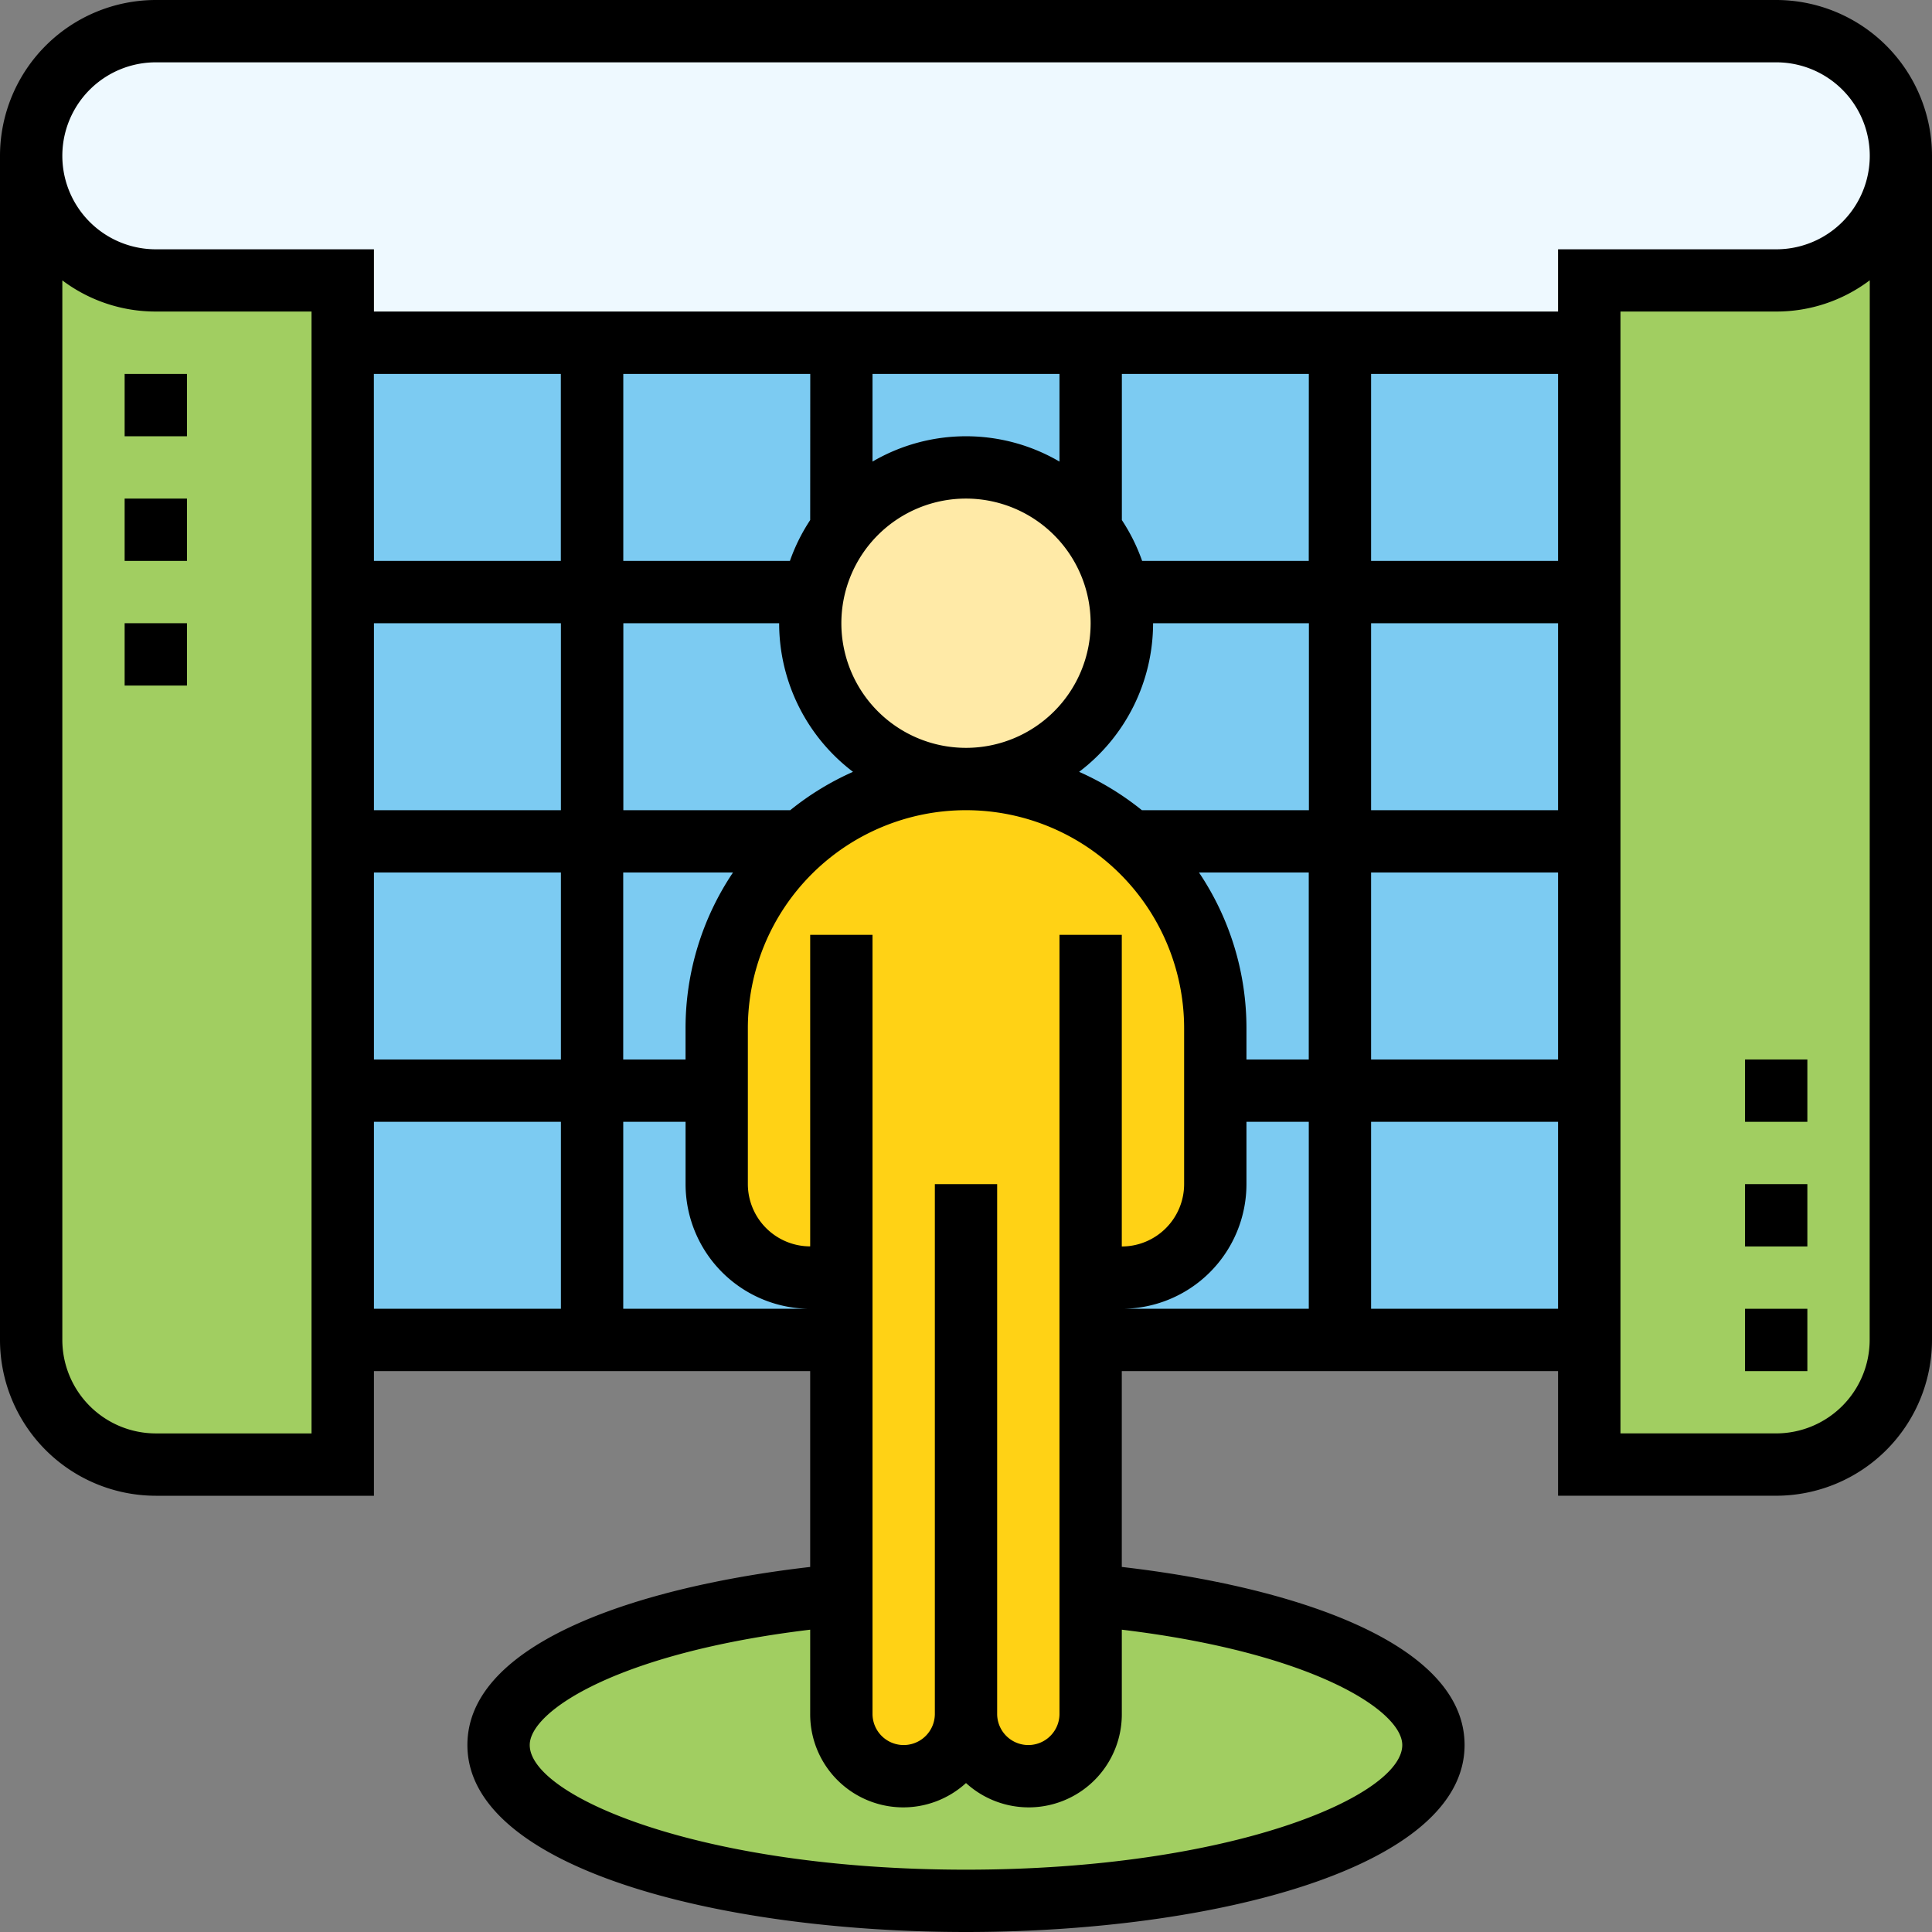
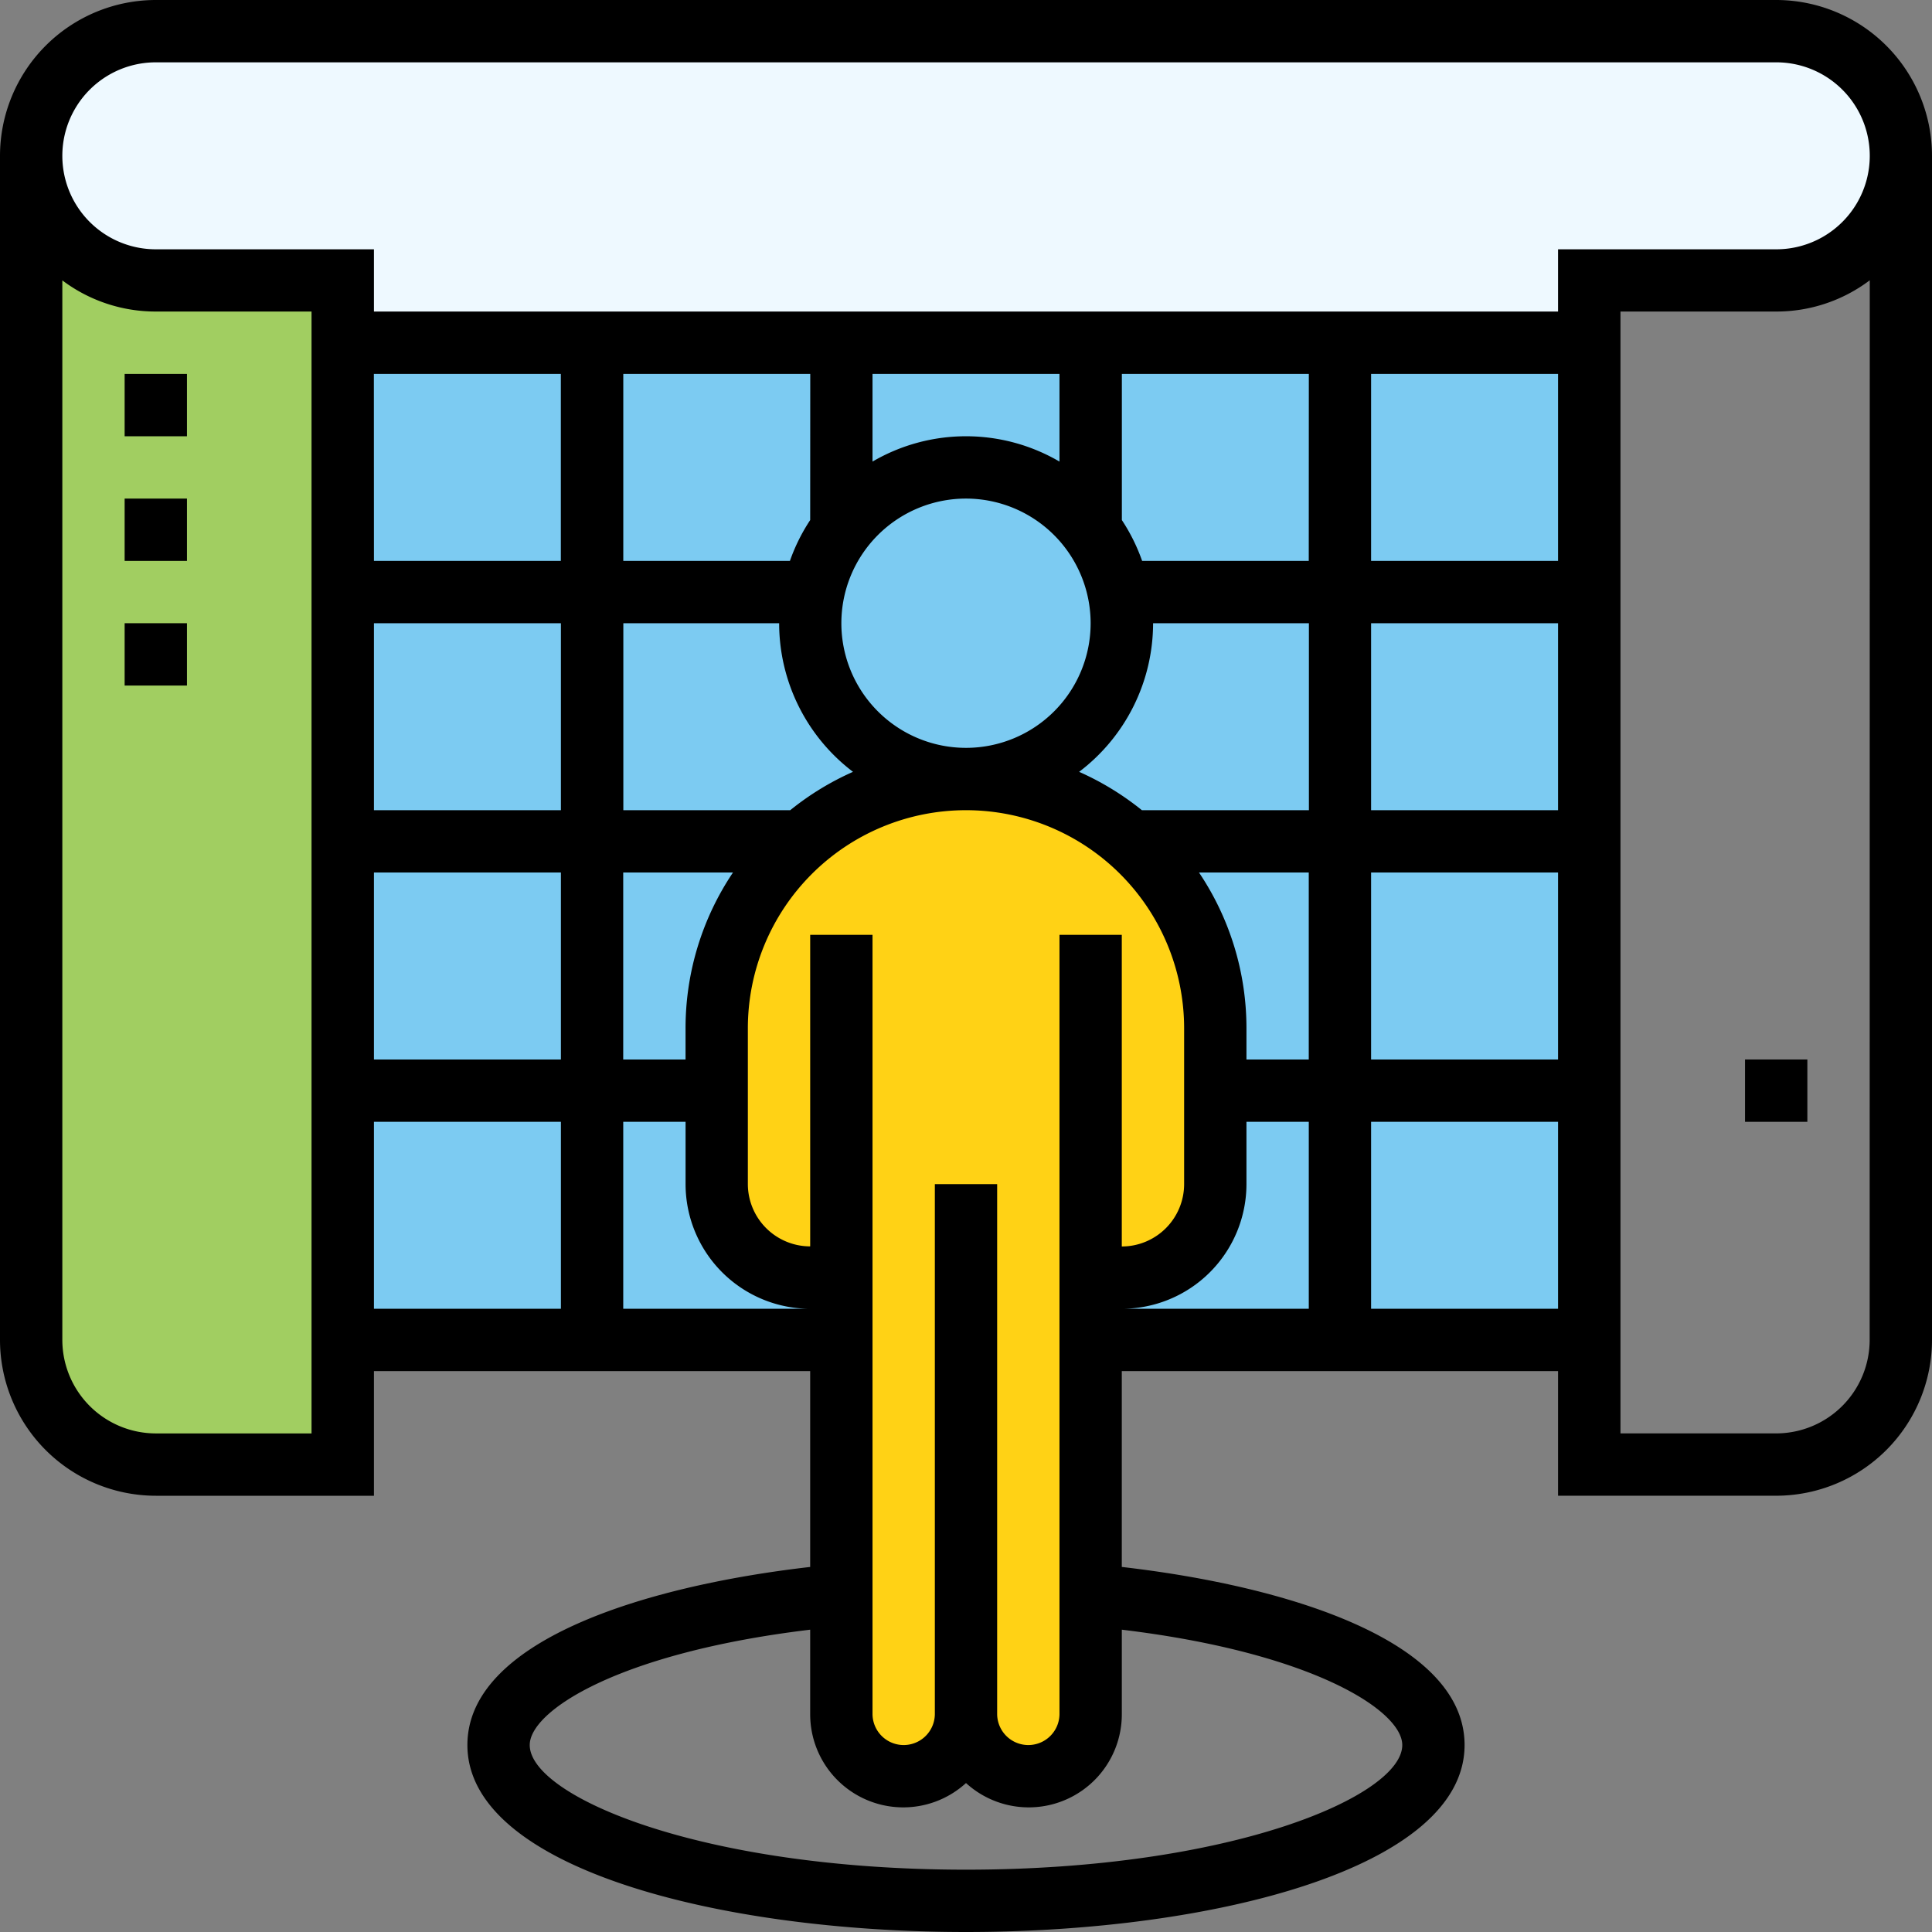
<svg xmlns="http://www.w3.org/2000/svg" id="Layer_5" width="80" height="80" viewBox="0 0 80 80">
  <rect x="0" y="0" width="80" height="80" fill="#808080" stroke="none" />
  <g id="Group_163024" data-name="Group 163024">
    <path id="Path_84868" data-name="Path 84868" d="M20.9,89.032v5.161H13.161A5.16,5.16,0,0,1,8,89.032V40a5.154,5.154,0,0,0,5.161,5.161H20.9Z" transform="translate(-6.71 -33.548)" fill="#a1ce61" />
-     <path id="Path_84869" data-name="Path 84869" d="M420.9,40V89.032a5.16,5.16,0,0,1-5.161,5.161H408V45.161h7.742A5.16,5.16,0,0,0,420.9,40Z" transform="translate(-342.194 -33.548)" fill="#a1ce61" />
    <path id="Path_84870" data-name="Path 84870" d="M83.91,9.51A5.194,5.194,0,0,0,80.258,8h-67.1a5.161,5.161,0,1,0,0,10.323H20.9V62.194H72.516V18.323h7.742A5.164,5.164,0,0,0,83.91,9.51Z" transform="translate(-6.71 -6.71)" fill="#eef9ff" />
    <path id="Path_84871" data-name="Path 84871" d="M88,88h51.613v41.29H88Z" transform="translate(-73.806 -73.806)" fill="#7ccbf2" />
-     <path id="Path_84872" data-name="Path 84872" d="M152.516,409.52c8.181.748,14.194,3.239,14.194,6.206,0,3.561-8.671,6.452-19.355,6.452S128,419.288,128,415.726c0-2.968,6.013-5.458,14.194-6.206v4.916a2.6,2.6,0,0,0,2.581,2.581,2.588,2.588,0,0,0,2.581-2.581,2.588,2.588,0,0,0,2.581,2.581,2.6,2.6,0,0,0,2.581-2.581Z" transform="translate(-107.355 -343.468)" fill="#a1ce61" />
-     <path id="Path_84873" data-name="Path 84873" d="M220.9,126.452a5.96,5.96,0,0,0-.129-1.277,6.4,6.4,0,0,0-1.161-2.594,6.45,6.45,0,0,0-11.484,2.594,5.96,5.96,0,0,0-.129,1.277,6.452,6.452,0,1,0,12.9,0Z" transform="translate(-174.452 -100.645)" fill="#ffeaa7" />
    <path id="Path_84874" data-name="Path 84874" d="M201.148,202.581a10.318,10.318,0,0,0-13.652,0c-.168.142-.323.284-.477.439a10.341,10.341,0,0,0-3.019,7.3v6.452a3.866,3.866,0,0,0,3.871,3.871h1.29V238.71a2.6,2.6,0,0,0,2.581,2.581,2.588,2.588,0,0,0,2.581-2.581,2.588,2.588,0,0,0,2.581,2.581,2.6,2.6,0,0,0,2.581-2.581V220.645h1.29a3.866,3.866,0,0,0,3.871-3.871v-6.452A10.29,10.29,0,0,0,201.148,202.581Z" transform="translate(-154.323 -167.742)" fill="#ffd215" />
    <path id="Path_84875" data-name="Path 84875" d="M73.548,0H6.452A6.458,6.458,0,0,0,0,6.452V55.484a6.458,6.458,0,0,0,6.452,6.452h9.032V56.774H33.548v8.11c-7.068.813-14.194,3.126-14.194,7.374C19.355,77.34,29.74,80,40,80s20.645-2.66,20.645-7.742c0-4.248-7.126-6.56-14.194-7.374v-8.11H64.516v5.161h9.032A6.458,6.458,0,0,0,80,55.484V6.452A6.458,6.458,0,0,0,73.548,0ZM12.9,59.355H6.452a3.876,3.876,0,0,1-3.871-3.871V11.61A6.421,6.421,0,0,0,6.452,12.9H12.9Zm2.581-43.871h7.742v7.742H15.484ZM49.648,36.129h4.545v7.742H51.613v-1.29A11.546,11.546,0,0,0,49.648,36.129ZM43.871,38.71V70.968a1.29,1.29,0,0,1-2.581,0V49.032H38.71V70.968a1.29,1.29,0,0,1-2.581,0V38.71H33.548v12.9a2.584,2.584,0,0,1-2.581-2.581V42.581a9.032,9.032,0,0,1,18.065,0v6.452a2.584,2.584,0,0,1-2.581,2.581V38.71ZM28.387,42.581v1.29H25.806V36.129h4.545A11.546,11.546,0,0,0,28.387,42.581ZM35.321,31.96a11.623,11.623,0,0,0-2.6,1.589h-6.91V25.806h6.452A7.726,7.726,0,0,0,35.321,31.96Zm11.963,1.589a11.683,11.683,0,0,0-2.6-1.589,7.728,7.728,0,0,0,3.063-6.153h6.452v7.742Zm-2.123-7.742A5.161,5.161,0,1,1,40,20.645,5.166,5.166,0,0,1,45.161,25.806ZM56.774,36.129h7.742v7.742H56.774Zm0-2.581V25.806h7.742v7.742Zm0-10.323V15.484h7.742v7.742Zm-2.581,0h-6.9a7.719,7.719,0,0,0-.839-1.69V15.484h7.742ZM43.871,19.113a7.671,7.671,0,0,0-7.742,0V15.484h7.742ZM33.548,21.535a7.684,7.684,0,0,0-.839,1.69h-6.9V15.484h7.742ZM15.484,25.806h7.742v7.742H15.484Zm0,10.323h7.742v7.742H15.484Zm0,10.323h7.742v7.742H15.484Zm10.323,7.742V46.452h2.581v2.581a5.166,5.166,0,0,0,5.161,5.161ZM58.065,72.258c0,2.1-7.037,5.161-18.065,5.161s-18.065-3.056-18.065-5.161c0-1.421,3.7-3.826,11.613-4.776v3.485A3.854,3.854,0,0,0,40,73.832a3.854,3.854,0,0,0,6.452-2.865V67.482C54.36,68.432,58.065,70.837,58.065,72.258ZM51.613,49.032V46.452h2.581v7.742H46.452A5.166,5.166,0,0,0,51.613,49.032Zm5.161,5.161V46.452h7.742v7.742Zm20.645,1.29a3.876,3.876,0,0,1-3.871,3.871H67.1V12.9h6.452a6.41,6.41,0,0,0,3.871-1.294ZM73.548,10.323H64.516V12.9H15.484V10.323H6.452a3.871,3.871,0,0,1,0-7.742h67.1a3.871,3.871,0,0,1,0,7.742Z" />
-     <path id="Path_84876" data-name="Path 84876" d="M448,336h2.581v2.581H448Z" transform="translate(-375.742 -281.806)" />
-     <path id="Path_84877" data-name="Path 84877" d="M448,304h2.581v2.581H448Z" transform="translate(-375.742 -254.968)" />
    <path id="Path_84878" data-name="Path 84878" d="M448,272h2.581v2.581H448Z" transform="translate(-375.742 -228.129)" />
    <path id="Path_84879" data-name="Path 84879" d="M32,96h2.581v2.581H32Z" transform="translate(-26.839 -80.516)" />
    <path id="Path_84880" data-name="Path 84880" d="M32,128h2.581v2.581H32Z" transform="translate(-26.839 -107.355)" />
    <path id="Path_84881" data-name="Path 84881" d="M32,160h2.581v2.581H32Z" transform="translate(-26.839 -134.194)" />
  </g>
</svg>